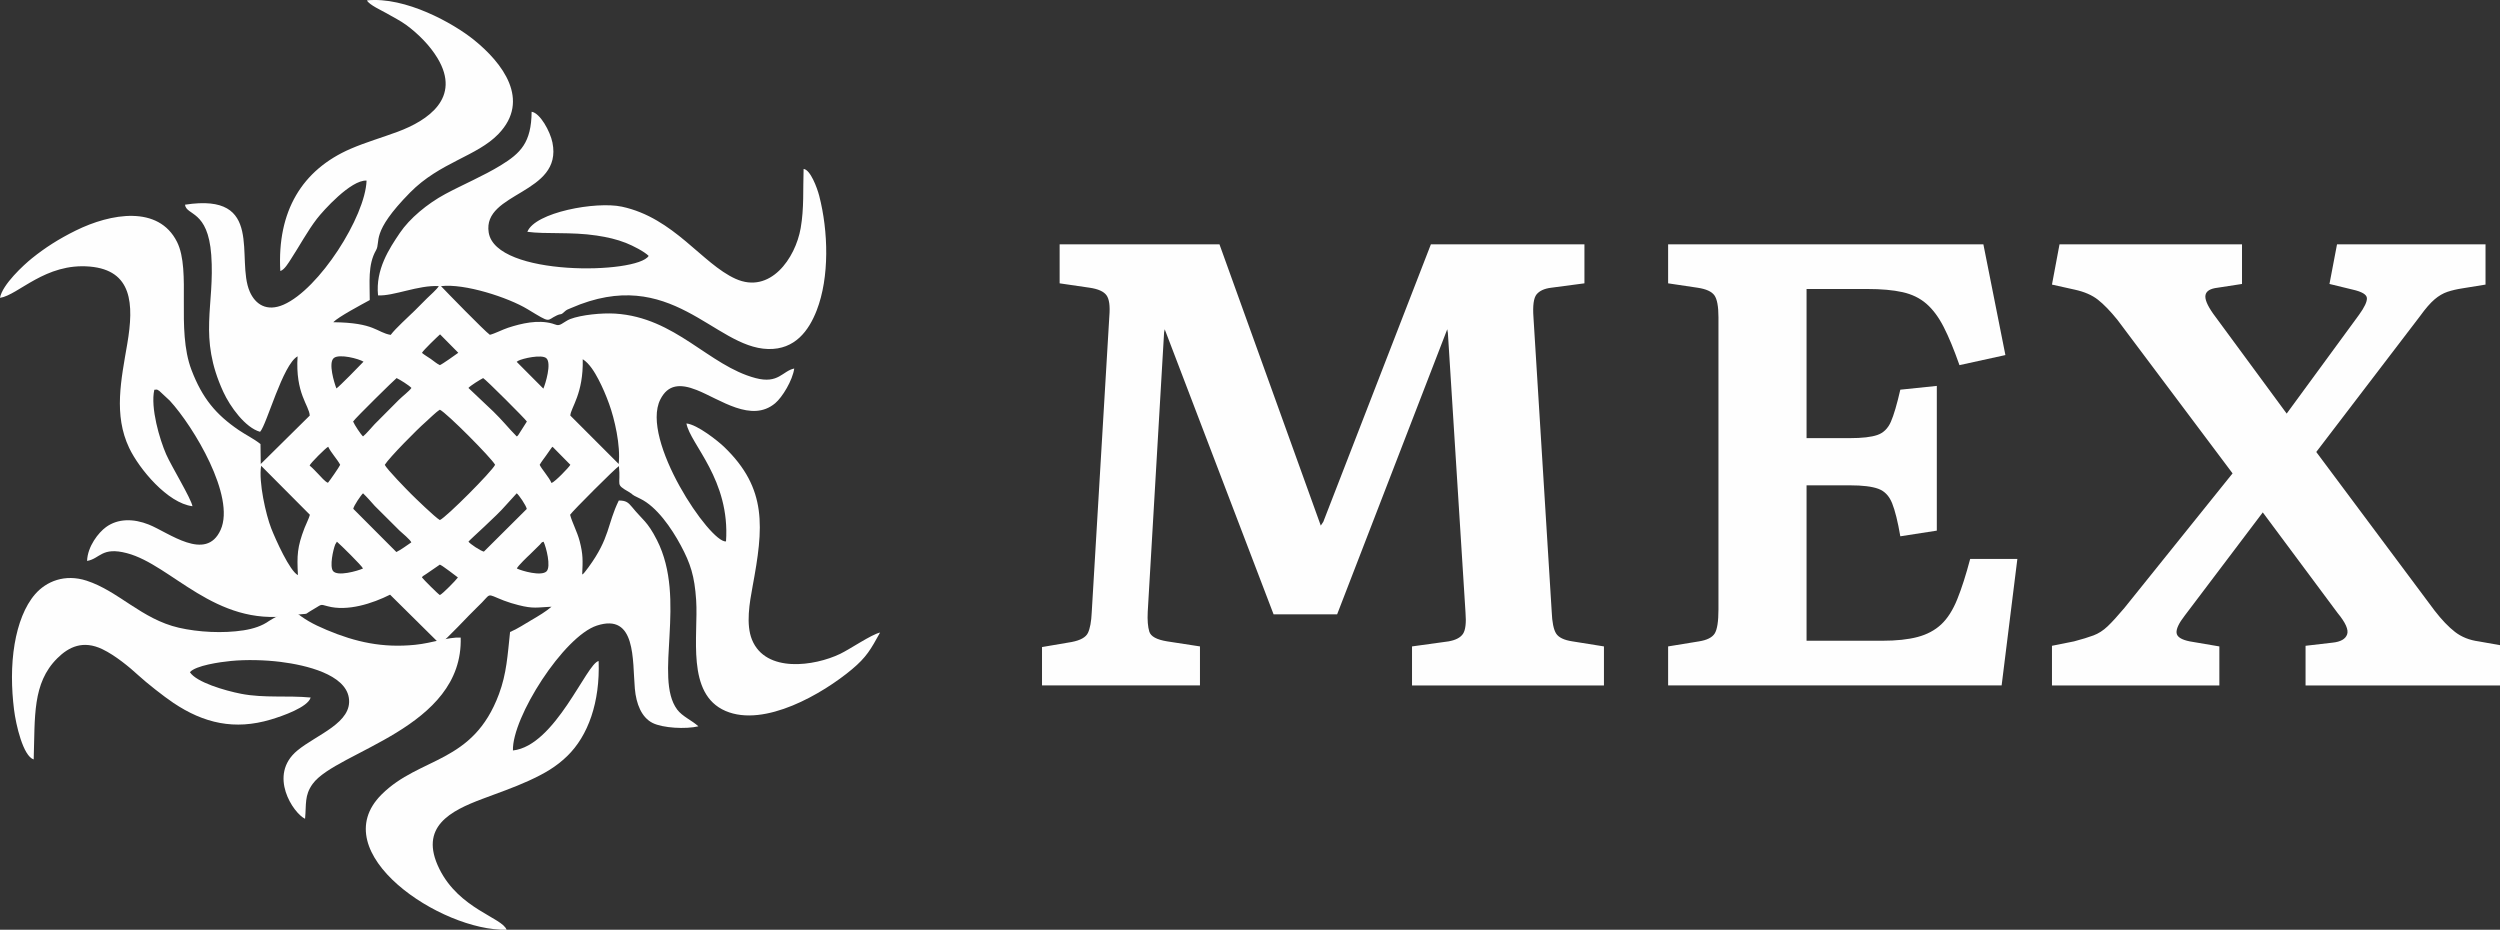
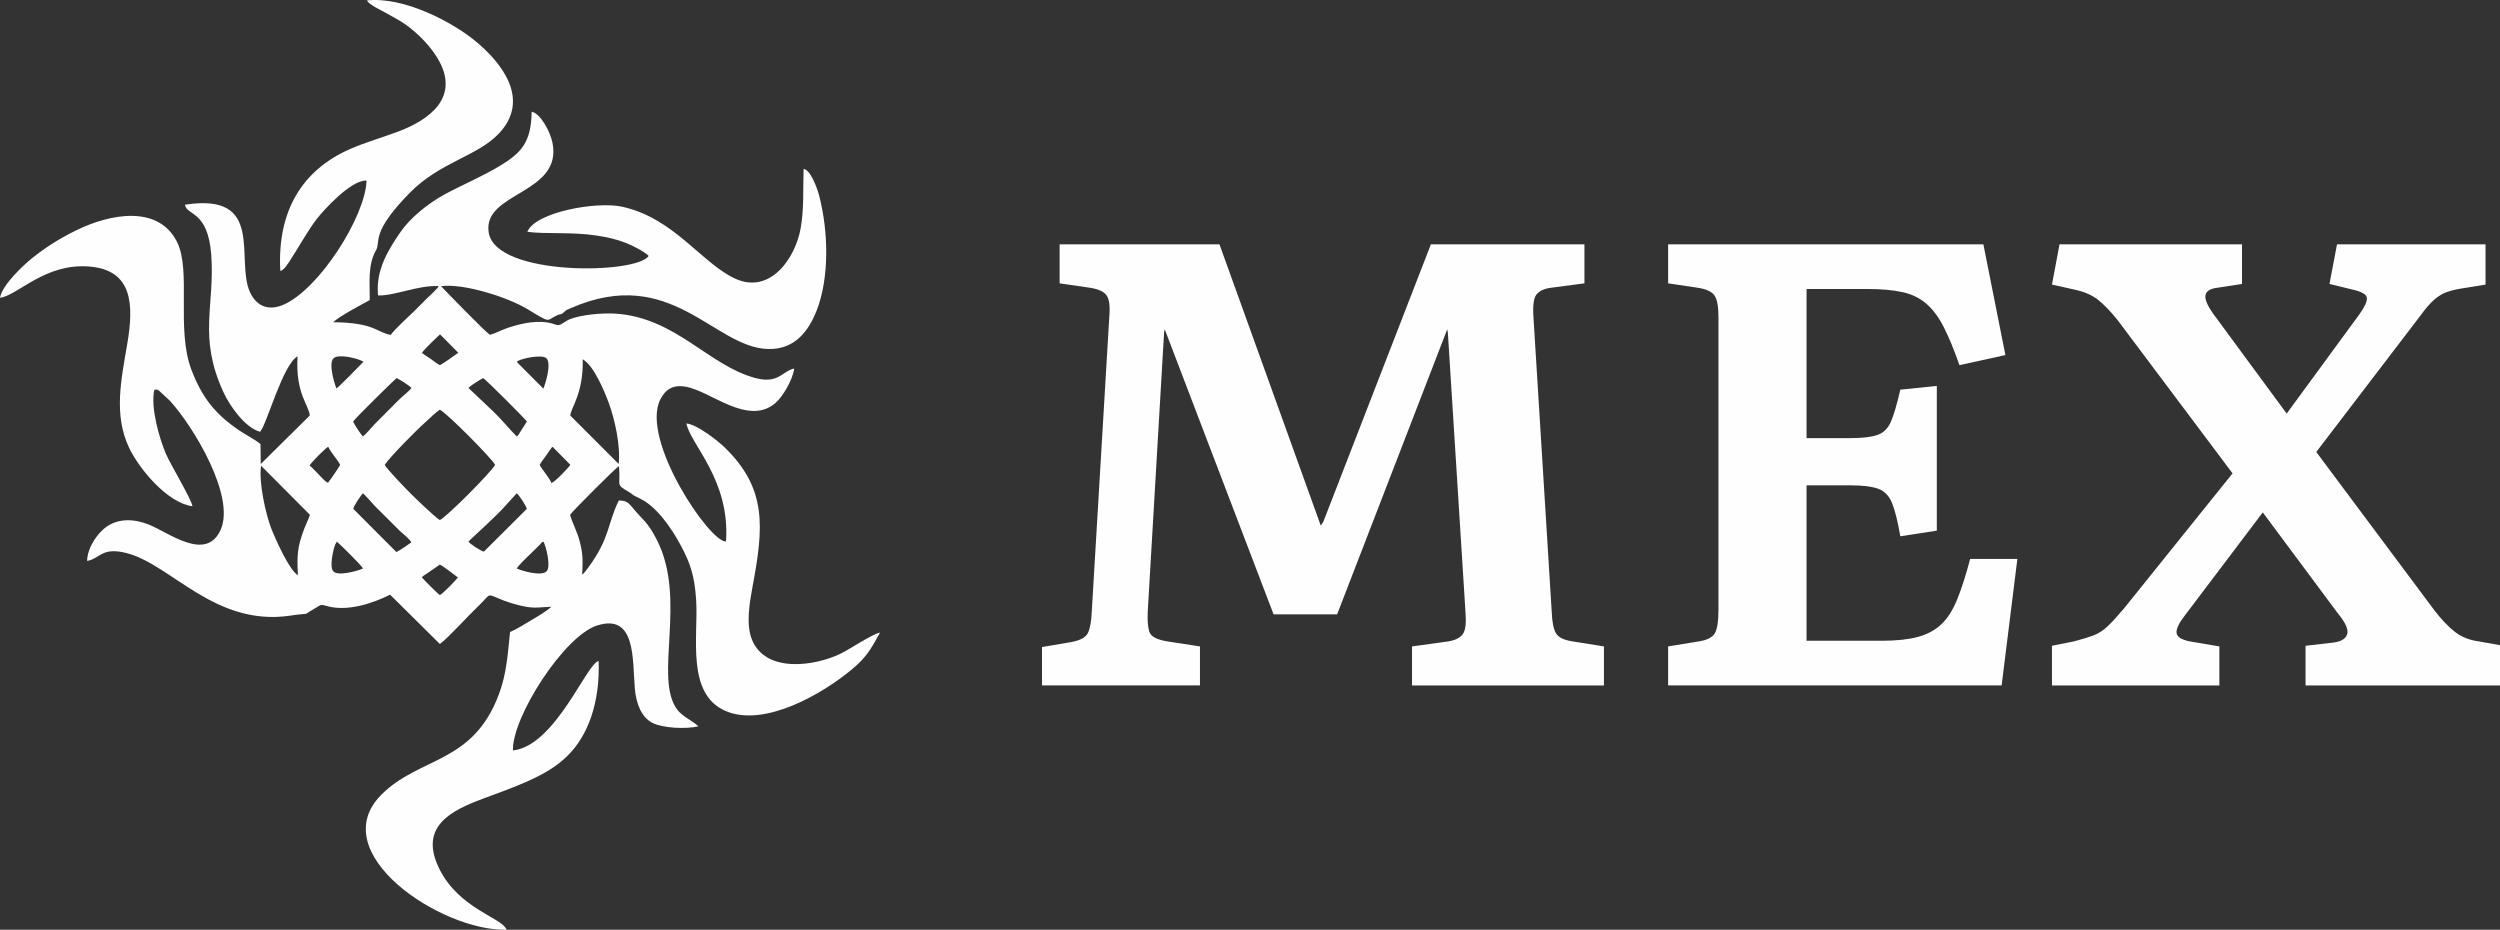
<svg xmlns="http://www.w3.org/2000/svg" xml:space="preserve" width="283.722mm" height="105.517mm" style="shape-rendering:geometricPrecision; text-rendering:geometricPrecision; image-rendering:optimizeQuality; fill-rule:evenodd; clip-rule:evenodd" viewBox="0 0 29914.41 11125.21">
  <rect x="0" y="0" width="29914.41" height="11125.21" fill="#333333" stroke="none" />
  <defs>
    <style type="text/css">  .fil0 {fill:#FEFEFE} .fil1 {fill:#FEFEFE;fill-rule:nonzero}  </style>
  </defs>
  <g id="Слой_x0020_1">
    <g id="_2518517028576">
      <path class="fil0" d="M5048.89 6909.56c16.07,-23.74 1.69,-7.56 27.74,-26.17 10.3,-7.36 15.39,-9.88 26.88,-17.64l159.85 -109.86c39.76,18.9 71.71,49.25 112.96,76.18l102.81 77.5c-24.6,34.57 -179.04,193.41 -215.77,210.79 -27.02,-16.43 -194.22,-184.74 -214.47,-210.79zm1135.34 -107.12c10.47,-29.47 135.13,-148.57 154.28,-165.82l121.42 -119.49c25.19,-27.55 15.24,-25.61 44.26,-35.34 30.12,61.84 92.57,300.4 34.85,355.5 -63.29,60.41 -293.46,-4.96 -354.81,-34.85zm-1840.6 0c-63.84,29.2 -308.5,99.66 -359.56,28.97 -40.29,-55.8 0.33,-248.78 27.26,-316.52l20.12 -33.17c39.94,33.41 300.27,289.06 312.18,320.71zm1261.85 -321.37c28.34,-34.19 338.28,-308.06 442.18,-429.72l135.17 -148.55c25.08,17.66 111.8,143.89 120.51,187.02l-513.3 510.79c-41.53,-9.05 -167.45,-93.61 -184.55,-119.54zm-1378.5 -392.78c7.18,-38.71 90.67,-161.64 116.9,-185.46 47.2,44.96 98.01,103.17 141.04,151.65l295.16 294.05c28.33,25.73 133.26,113.43 141.59,141.47 -54.2,36.62 -123.44,88.23 -178.88,115.46l-515.8 -517.17zm-662.02 793.64c-97.17,-47.79 -266.35,-423.86 -319.98,-560.94 -62.67,-160.18 -152.76,-554.51 -120.32,-747.63l583.42 586.35c-10.64,42.47 -45.14,108.51 -64.03,157.64 -88.19,229.21 -91.3,327.63 -79.09,564.59zm139.89 -1311.4c8.11,-27.37 192.87,-211.25 222.26,-224.9 34.16,72.28 104.1,143.22 143.49,215.97 -9.58,24.44 -123.32,188.08 -146.28,215.22 -34.16,-11.04 -86.26,-74.83 -113.28,-101.9 -36.4,-36.46 -63.57,-69.21 -106.18,-104.38zm2752.78 -8.93c22.74,-39.53 50.05,-73.08 77.65,-112.04l66.18 -94.28c0.91,-0.94 4.19,-1.38 4.85,-4.16 0.67,-2.79 3.22,-2.84 5.85,-4.89l212.51 215.37c-14.89,28.97 -183.61,204.56 -225.45,218.21 -28.45,-68.41 -121.93,-171.17 -141.59,-218.21zm-1853.16 0c56.14,-89.51 389.54,-425.74 482.67,-506.53 51.86,-45 121.97,-118.91 176.2,-152.64 84.3,40.66 615.87,575.86 661.02,659.17 -39.23,81.31 -581.31,625.55 -661.02,661.42 -54.93,-29.96 -305.17,-273.07 -346.64,-314.82 -45.09,-45.4 -290.31,-294.59 -312.24,-346.6zm2219.63 -589.17c5.55,-94.57 158.44,-260.45 148.67,-674.2 81.47,51.07 144.54,158.56 187.8,241.14 49.57,94.6 89.07,187.19 127.38,292.31 65.71,180.35 139.38,498.22 115.1,719.98l-578.96 -579.23zm-1218.99 -330.29c25.81,-29.13 135.72,-96.94 176,-117.99 29.59,13.74 506.03,490.18 523.34,519.7l-102.78 161.57c-17.32,19.87 -6.86,8.79 -18.85,16.62 -49.35,-49.23 -95.26,-101.2 -141.36,-152.85 -47.56,-53.32 -86.46,-93.27 -139.54,-146.17l-296.81 -280.88zm-1379.86 401.71c23.67,-38.52 503.01,-508.98 520.34,-519.81 44.08,20.83 147.79,86.04 177.68,118.1 -25.53,37.35 -108.36,100.11 -150.87,142.63l-289.51 290.87c-43.43,45.07 -97.22,113.42 -139.02,146.38 -25.32,-21.83 -102.5,-137.67 -118.63,-178.17zm1972.9 -725.38c52.54,-29.84 286.54,-81.6 339.94,-31.47 63.78,59.88 -10.63,303.62 -36.31,363.39l-319.29 -320.7 15.67 -11.22zm-2172.79 329.58c-25.6,-65.54 -100.31,-307.72 -30.82,-363.95 65.4,-52.91 296.97,7.68 355.16,43.6 -41.13,44.02 -291.93,300.33 -324.34,320.36zm1023.66 -425.49c14.8,-31.74 191.1,-199.37 216.55,-221.77l218.14 220.51c-33.91,24.77 -190.06,136.09 -220.37,147.76 -41.93,-19.64 -68.67,-46.44 -108.52,-73.89 -40.49,-27.89 -74.6,-46.28 -105.79,-72.6zm-658.08 -4217.9c22.91,52.37 186.79,126.1 232.63,153.23 81.74,48.37 167.01,88.87 240.5,143.23 137.76,101.94 279.05,241.46 371.71,396.02 285.35,475.94 -116.71,745.11 -476.26,879.06 -189.27,70.52 -383.28,126.08 -563.57,204.06 -582.29,251.89 -880.98,747.71 -842,1462.5 48.87,-12.45 99.52,-100.27 126.91,-142.07 100.29,-153.06 199.76,-338.72 311.25,-483.14 72.42,-93.83 407.09,-468.09 593.97,-456.48 -14.81,430.7 -566.65,1299.28 -993.57,1484.8 -201.48,87.55 -337.37,-3.84 -404.04,-156.03 -171.47,-391.49 186.21,-1189.98 -775.02,-1040.45 17.39,133.6 274.67,61.76 314.2,600.51 44.75,609.9 -159.79,977.29 144.38,1639.58 80.77,175.87 262.9,428.57 439.92,477.4 79.68,-84.65 270.37,-805.11 448.77,-903.08 -28.58,445.83 138.81,586.76 145.54,708.78l-586.21 579.24 -3.18 -238.33c-77.86,-62.66 -173.88,-108.36 -259.5,-166.62 -273.92,-186.44 -436.64,-381.29 -565.98,-719.51 -186.56,-487.83 -0.31,-1186.51 -172.97,-1532.25 -221.18,-442.89 -793.23,-342.83 -1211.23,-136.81 -205.66,101.37 -369.77,207.44 -525.03,332.4 -95.98,77.25 -355.56,314.64 -382.18,473.62 221.38,-34.69 542.69,-420.95 1074.59,-374.6 507.21,44.19 530.46,443.49 448.29,924.78 -72.94,427.24 -166.09,849.21 23.1,1245.94 119.74,251.12 459.89,660.59 757.08,696.93 -16.24,-92.5 -254.03,-482.05 -314.94,-621.47 -77.53,-177.45 -190.25,-557.81 -141.47,-772.35l30.13 -1.86c2.21,0.44 4.65,1.31 6.77,2 2.89,0.95 20.53,12.33 23.13,14.16l124.89 116.31c285.83,311.37 787.89,1146.78 608.56,1545.72 -174.7,388.65 -621.24,31.92 -859.89,-63.15 -180.01,-71.71 -366.75,-74.81 -511.45,30.11 -90.62,65.71 -220.88,230.89 -226.9,405.18 156.87,-26.61 172.97,-172.88 477.71,-92.66 534.4,140.69 1051.82,878.23 1950.64,747.74 44.72,-6.49 89.56,-14.16 133.22,-17.13 90.24,-6.14 50.4,-4.61 114.27,-40.32 142.65,-79.74 101.04,-83.45 201,-56.04 239.62,65.71 539.12,-32.69 748.83,-137.88l595.79 589.93c79.8,-52.07 351.45,-350.92 446.05,-439.31 188.26,-175.89 87.59,-169.73 320.68,-79.66 54.45,21.03 113.55,38.51 171.4,53.38 184.5,47.47 226.95,26.73 398.11,19.81 -68.51,58.67 -154.93,110.14 -238.44,158.53 -82.2,47.64 -168.51,106.49 -257.91,143.98 -29.89,279.99 -41.05,495.66 -132.55,742.16 -311.49,839.13 -945.68,745.2 -1404.45,1201.82 -700.92,697.64 714.74,1639.3 1495.42,1618.49 -51.78,-145.22 -566.4,-247.03 -804.38,-727.55 -250.06,-504.92 136.82,-695.69 513.94,-837.65 181.67,-68.4 378.4,-136.37 552.35,-215.89 196.13,-89.65 329.88,-168.06 462.29,-295.67 253.02,-243.85 395.06,-648.46 377.24,-1138.37 -143.24,25.55 -517.33,1013.94 -1025.5,1070.31 -11.77,-395.35 607.75,-1365.95 1005.08,-1494.78 470.8,-152.67 424.06,412.83 453.62,754.13 15.95,184.18 80.73,344.75 211.42,410.92 122.82,62.19 397.64,76.51 549.01,40.8 -74.45,-69.71 -192.38,-117.42 -254.56,-201.62 -282.6,-382.64 121.25,-1313.67 -241.09,-2026.57 -115.49,-227.26 -170.04,-237.8 -299.17,-396.82 -45.56,-56.09 -75.13,-77.2 -157.69,-76.87 -139.34,285.66 -103.73,444.52 -362,797.73 -12.43,17.01 -23.43,31.28 -34.71,45.53 -18.6,23.51 -20.86,29.18 -41.12,42.37 7.71,-168.7 10.81,-240.58 -29.82,-397.78 -30,-116.1 -90.77,-223.83 -114.89,-317.38 29.54,-45.16 542.6,-557.88 584.2,-582.44 26.03,242.07 -52.02,209.91 120.18,310.29 73.92,43.09 -3.4,13.76 134.46,79.85 196.41,94.15 373.85,350.42 485.56,558.85 115.79,216.08 164.92,365.36 183.99,654.85 27.94,424.48 -124.31,1121.73 351.93,1326.42 465.96,200.26 1162.31,-205.81 1511.31,-497.64 175.82,-146.99 226.44,-240.09 337.58,-440.93 -102.06,22.04 -359.34,198.45 -478.57,255.68 -305.97,146.86 -889.34,232.36 -1053.73,-169.03 -75.51,-184.38 -29.32,-444.51 6.77,-638.82 130.54,-702.89 178.9,-1169.89 -340.84,-1669.39 -72.36,-69.55 -319.93,-267.57 -450.81,-280.24 45.26,248.98 525.18,671.93 473.61,1411.7 -189.38,20.45 -1028.83,-1217.53 -786.03,-1698.64 91.14,-180.61 237.26,-191.6 434.68,-113.46 281.29,111.33 655.82,397.01 940.02,158.17 85.56,-71.9 208.02,-273.41 227.74,-415.34 -141.2,29.38 -187.71,187.51 -462.93,114.65 -563.12,-149.08 -954.5,-725.95 -1679.76,-771.47 -157.56,-9.89 -403.82,14.03 -538.71,65.29 -34.21,13.01 -67.38,38.34 -102.22,58.2 -48.61,27.73 -64.46,8.18 -113.5,-5.18 -170.63,-46.49 -362.14,-2.99 -528.01,51.15 -63.17,20.62 -162.89,72.07 -217.11,84.1 -64.55,-45.48 -531.69,-526.03 -584.56,-582.12 280.86,-35.26 805.72,136.11 1035.79,275.71 292.96,177.76 218.8,134.6 350.59,74.12 56.44,-25.9 44.14,1.05 89.94,-43.2 27.07,-26.16 41.81,-28.18 79.86,-44.82 1198.51,-524.04 1709.13,473.39 2357.78,490.36 322.49,8.43 487.51,-220.52 581.32,-461.62 154.54,-397.2 139.87,-948.07 30.14,-1372.02 -24.95,-96.37 -106.08,-313.66 -186.67,-321.17 -8.53,246.03 6.79,468.16 -34.88,707.57 -63.16,362.87 -365.01,793.95 -779.49,607.07 -402.46,-181.45 -735.39,-728.67 -1360.09,-863.14 -309.12,-66.55 -1038.95,67.33 -1131.07,300.83 221.05,30.17 523.54,-1.63 829.53,44.76 130.4,19.76 238.51,44.51 349.78,88.22 83.96,32.98 221,103.59 272.25,155.22 -134.62,218.99 -1828.73,251.03 -1913.99,-279.35 -78.17,-486.25 888.81,-456.47 762.76,-1076.61 -27.31,-134.39 -147.62,-353.61 -249.14,-368.85 -3.22,369.97 -132.41,495.92 -369.51,641.14 -208.56,127.76 -452.29,229.54 -664.66,343.91 -213.05,114.72 -425.29,291.02 -543.17,465.59 -125.9,186.44 -292.2,436.37 -260.46,746.58 185.83,10.88 483.37,-125.54 727.15,-110.87 -24.59,40.73 -101.25,106.55 -140.75,145.6 -51.51,50.9 -95.88,96.2 -147.25,147.44 -81.58,81.36 -222.69,204.62 -287.94,290.72 -168.57,-28.86 -187.11,-146.71 -687.34,-151.73 62.49,-65.13 333.83,-208.45 436.84,-265 1.35,-203.59 -26.3,-419.8 75.03,-595.94 61.04,-106.11 -72.29,-203.69 407.53,-690.88 357.04,-362.51 800.09,-432.58 1057.74,-700.83 389.81,-405.84 47.31,-851.23 -294.13,-1126.24 -247.75,-199.54 -819.57,-519.06 -1279.43,-472.09z" />
-       <path class="fil0" d="M403.14 9087.36c16.76,-511.46 -17.93,-911.55 281.99,-1210.3 137.9,-137.36 308.88,-219.5 539.85,-109 154.05,73.7 326.9,216.9 429.43,311.54 99.64,91.97 304.13,252.95 419.38,330.31 365.29,245.19 733.09,329.23 1165.8,200.26 140.57,-41.89 444.27,-147.59 477.73,-263.76 -277.8,-26.38 -557.42,8.5 -830.95,-44.46 -195.37,-37.82 -536.83,-138.26 -614.1,-258.7 68.43,-79.76 358.48,-121.51 490.47,-134.23 187.23,-18.03 409.72,-12.05 594.49,11.04 311.87,38.97 770.3,150.93 816.39,426.62 50.31,300.98 -384.15,442.12 -616.56,634.75 -354.73,294.03 -45.42,751.22 93.15,816.04 16.92,-174.91 -9.49,-279.04 91.12,-417.62 284.67,-392.1 1803.14,-663.23 1771.23,-1750.79 -153.46,-7.38 -336.53,65.38 -544.8,86.5 -387.56,39.3 -710.5,-31.48 -1057.9,-177.47 -170.57,-71.68 -270.86,-129.07 -389.27,-227.08 -58.02,-22.75 -272.57,98.56 -300.85,118.92 -82.51,59.39 -187.25,94.02 -305.93,112.49 -245.56,38.21 -540.45,22.45 -773.48,-31.12 -445.53,-102.41 -722.28,-439.33 -1104.67,-563.15 -258.26,-83.62 -481.05,6.71 -616.36,162.95 -122.36,141.28 -203.64,354.73 -244.34,595.37 -43.4,256.59 -38.48,529.79 -7.02,784.38 22.49,181.93 108.82,556.51 235.18,596.49z" />
      <path class="fil1" d="M12468.46 8201.71l0 -459.3 353.88 -60.24c105.41,-20.09 170.68,-56.47 195.77,-109.18 25.09,-52.71 40.16,-134.28 45.18,-244.72l210.83 -3546.41c10.04,-120.47 -1.25,-203.3 -33.89,-248.47 -32.63,-45.18 -99.14,-75.3 -199.54,-90.36l-361.41 -52.71 0 -466.83 1912.5 0 1212.26 3365.7 30.12 -45.17 1287.55 -3320.53 1837.21 0 0 466.83 -399.06 52.71c-80.31,10.04 -138.04,36.4 -173.18,79.06 -35.14,42.67 -47.69,134.28 -37.65,274.83l218.36 3523.83c5.02,125.49 22.59,212.08 52.71,259.77 30.12,47.69 95.38,79.06 195.77,94.11l376.48 60.25 0 466.83 -2296.52 0 0 -466.83 436.71 -60.25c85.33,-15.06 143.07,-45.17 173.18,-90.35 30.12,-45.18 40.16,-130.52 30.12,-256.01l-210.83 -3343.11 -7.53 -45.18 -1317.67 3410.89 -760.49 0 -1302.6 -3410.89 -7.54 37.65 -195.76 3343.11c-5.02,100.4 1.25,179.45 18.82,237.18 17.58,57.73 89.1,96.63 214.59,116.71l391.54 60.25 0 466.83 -1889.91 0zm7491.89 0l0 -466.83 368.95 -60.25c95.38,-15.06 158.12,-46.42 188.23,-94.11 30.12,-47.69 45.18,-144.32 45.18,-289.88l0 -3493.72c0,-130.51 -16.31,-218.36 -48.94,-263.53 -32.62,-45.18 -99.13,-75.3 -199.53,-90.36l-353.89 -52.71 0 -466.83 3772.3 0 263.54 1325.2 -549.66 120.47c-65.25,-185.74 -128,-337.57 -188.23,-455.53 -60.24,-117.97 -129.25,-210.83 -207.07,-278.59 -77.8,-67.77 -173.18,-114.21 -286.12,-139.3 -112.94,-25.09 -252.24,-37.65 -417.89,-37.65l-730.36 0 0 1784.51 519.54 0c145.56,0 254.74,-12.56 327.54,-37.65 72.78,-25.1 126.74,-77.81 161.88,-158.12 35.14,-80.31 72.79,-208.32 112.95,-384.01l436.7 -45.18 0 1731.8 -436.7 67.76c-30.12,-175.69 -62.76,-307.46 -97.89,-395.3 -35.14,-87.85 -90.36,-145.58 -165.65,-173.19 -75.3,-27.6 -188.24,-41.4 -338.83,-41.4l-519.54 0 0 1859.79 903.55 0c170.67,0 312.47,-15.06 425.41,-45.17 112.94,-30.12 207.07,-80.32 282.36,-150.59 75.3,-70.27 139.3,-170.67 192.01,-301.19 52.71,-130.51 104.16,-291.14 154.36,-481.88l564.71 0 -188.24 1513.43 -3990.66 0zm4593.03 0l0 -474.37 263.53 -52.71c95.38,-25.09 173.19,-48.93 233.42,-71.53 60.24,-22.58 116.71,-58.98 169.41,-109.18 52.71,-50.2 119.22,-122.98 199.53,-218.36l1295.09 -1611.32 -1377.91 -1837.21c-85.34,-105.41 -163.14,-185.72 -233.41,-240.94 -70.28,-55.22 -163.14,-95.38 -278.59,-120.48l-271.06 -60.24 90.35 -481.88 2183.57 0 0 474.36 -293.66 45.18c-85.33,10.04 -133.02,38.91 -143.06,86.59 -10.04,47.68 20.07,121.73 90.35,222.12l880.96 1197.19 865.9 -1182.13c65.25,-90.36 96.63,-156.87 94.12,-199.54 -2.51,-42.66 -58.98,-76.55 -169.41,-101.65l-278.59 -67.76 90.35 -474.36 1776.97 0 0 481.88 -278.59 45.18c-65.25,10.04 -124.23,23.85 -176.94,41.42 -52.71,17.57 -104.16,47.69 -154.36,90.36 -50.2,42.66 -107.92,109.18 -173.18,199.53l-1242.37 1626.39 1415.55 1897.44c85.34,110.43 166.9,195.76 244.72,256 77.8,60.25 171.92,97.89 282.36,112.94l256 45.18 0 481.89 -2326.63 0 0 -474.37 323.77 -37.64c95.38,-10.04 153.1,-42.67 173.18,-97.89 20.09,-55.22 -17.57,-140.56 -112.94,-256.01l-896.01 -1204.72 -933.66 1234.84c-70.27,90.36 -102.91,159.38 -97.88,207.07 5.02,47.69 57.73,81.57 158.11,101.64l353.89 60.25 0 466.83 -2002.86 0z" />
    </g>
  </g>
</svg>